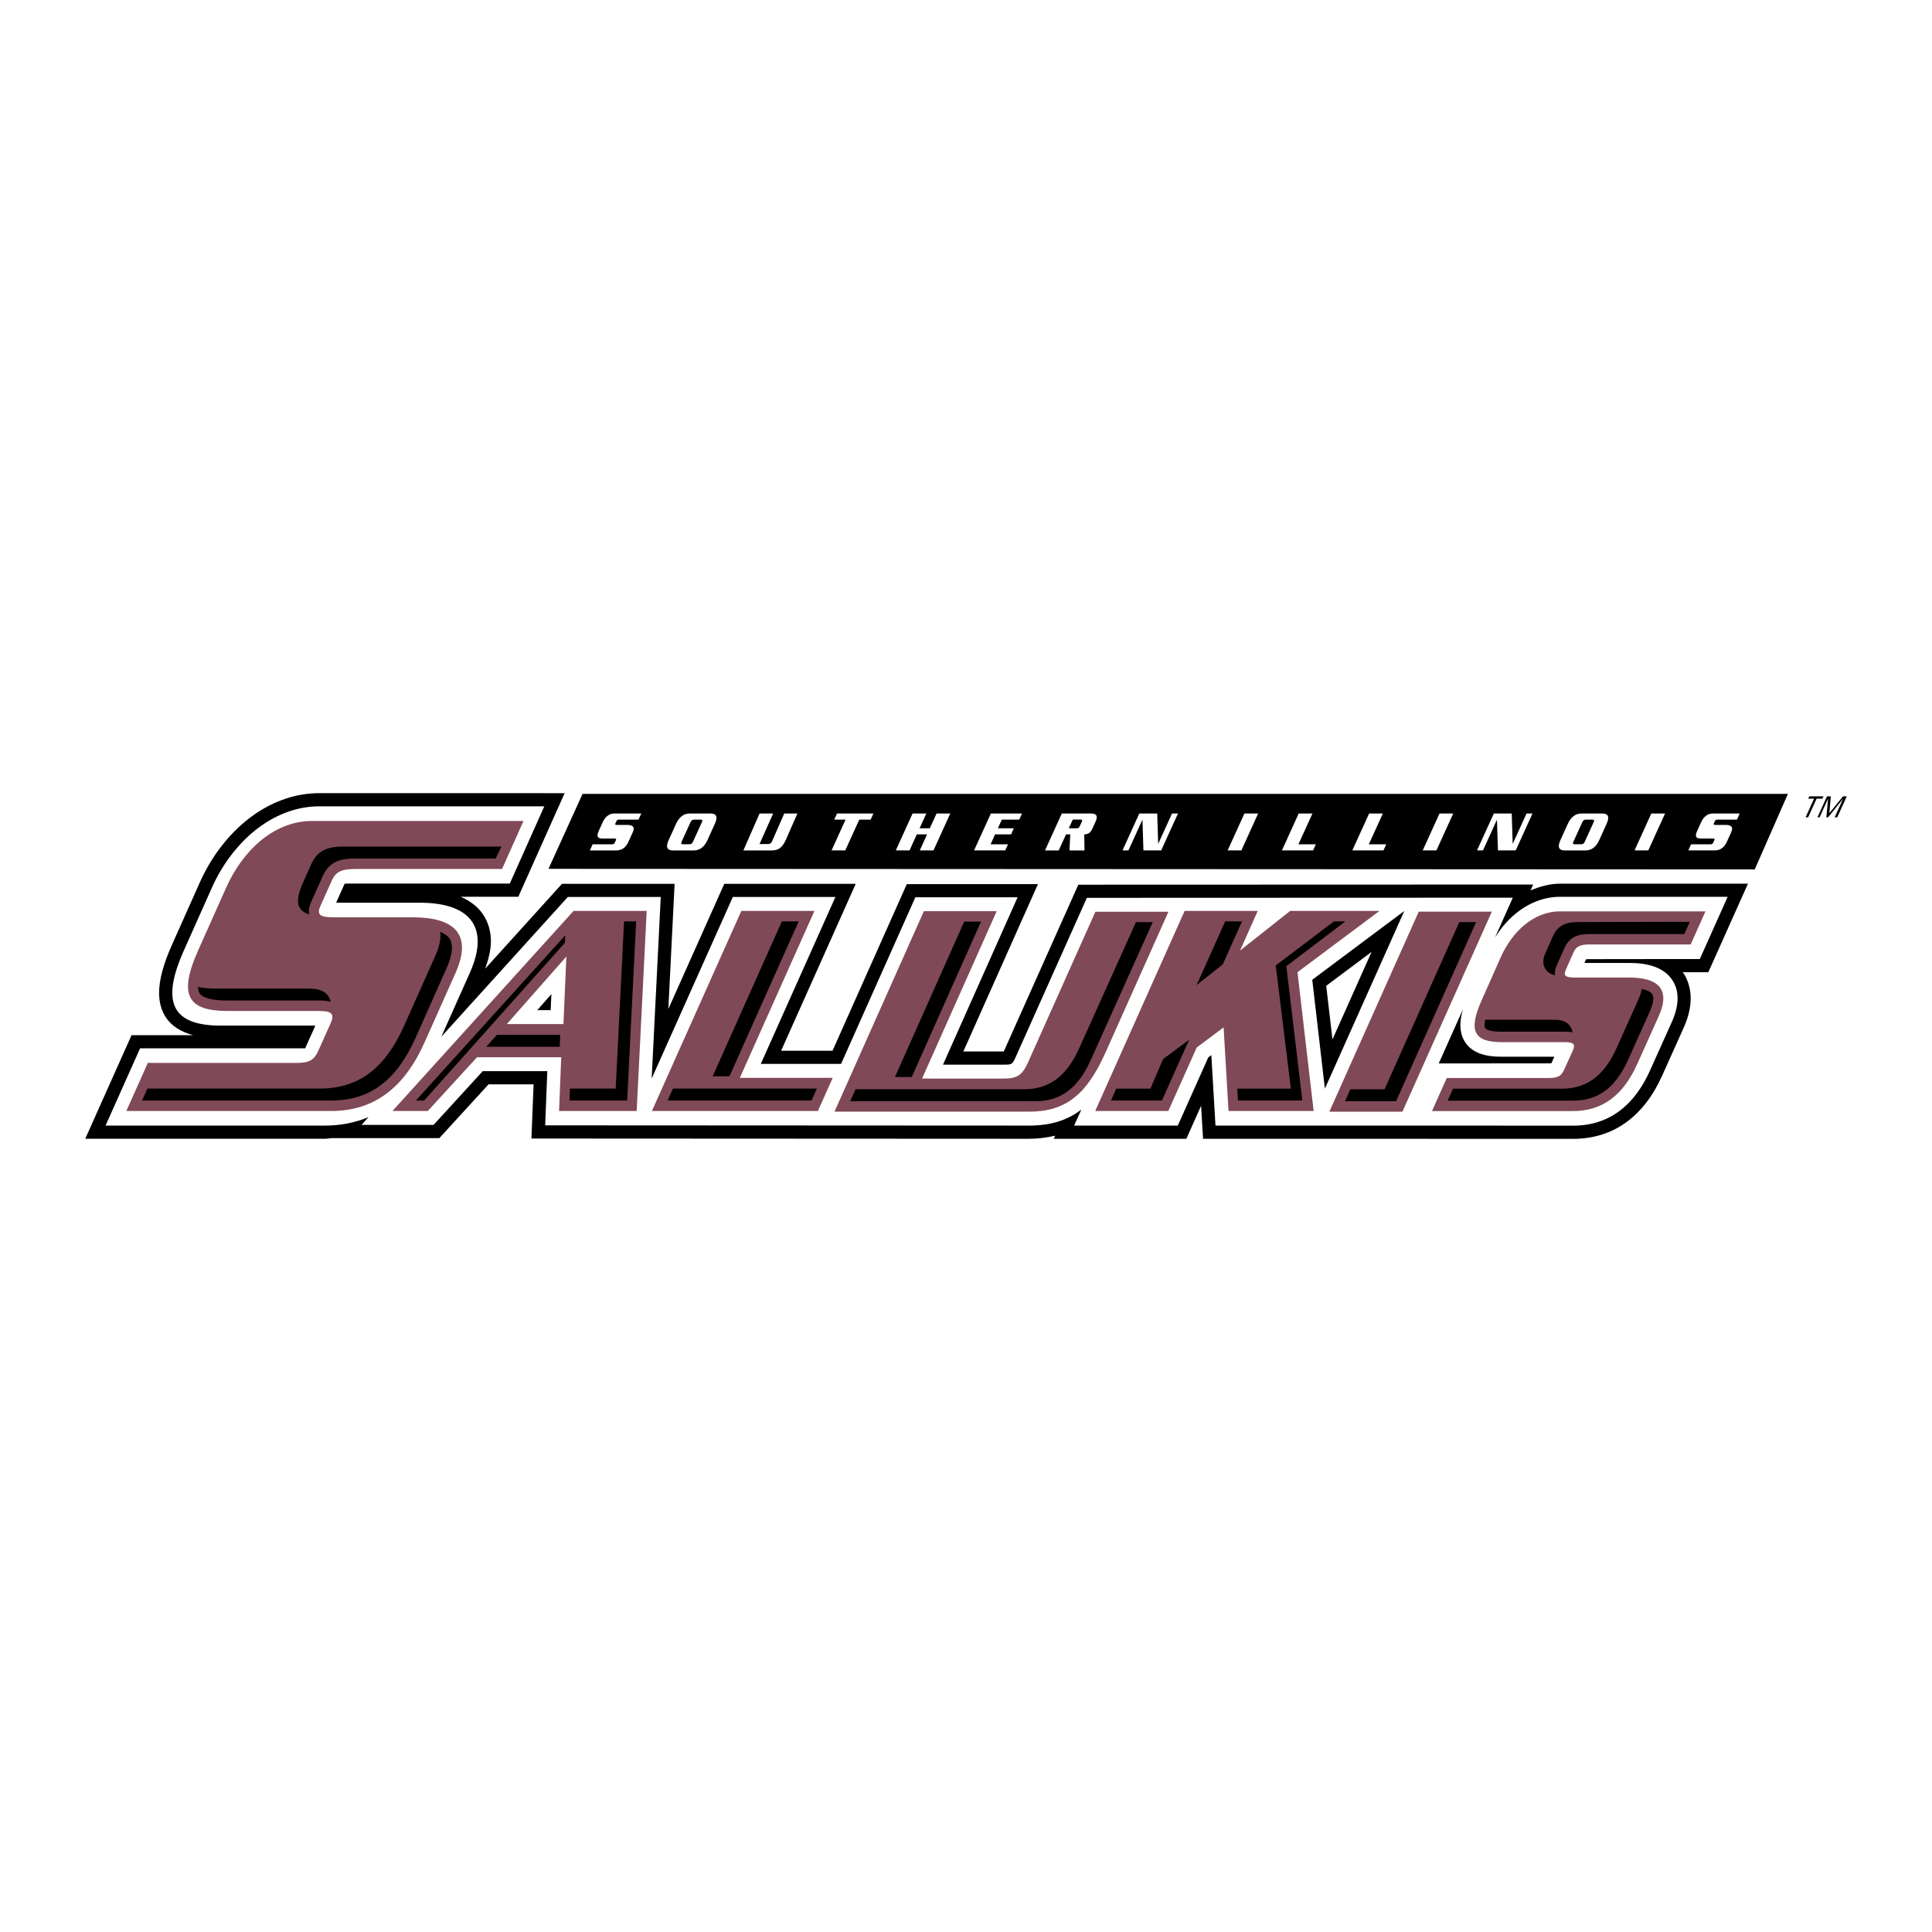
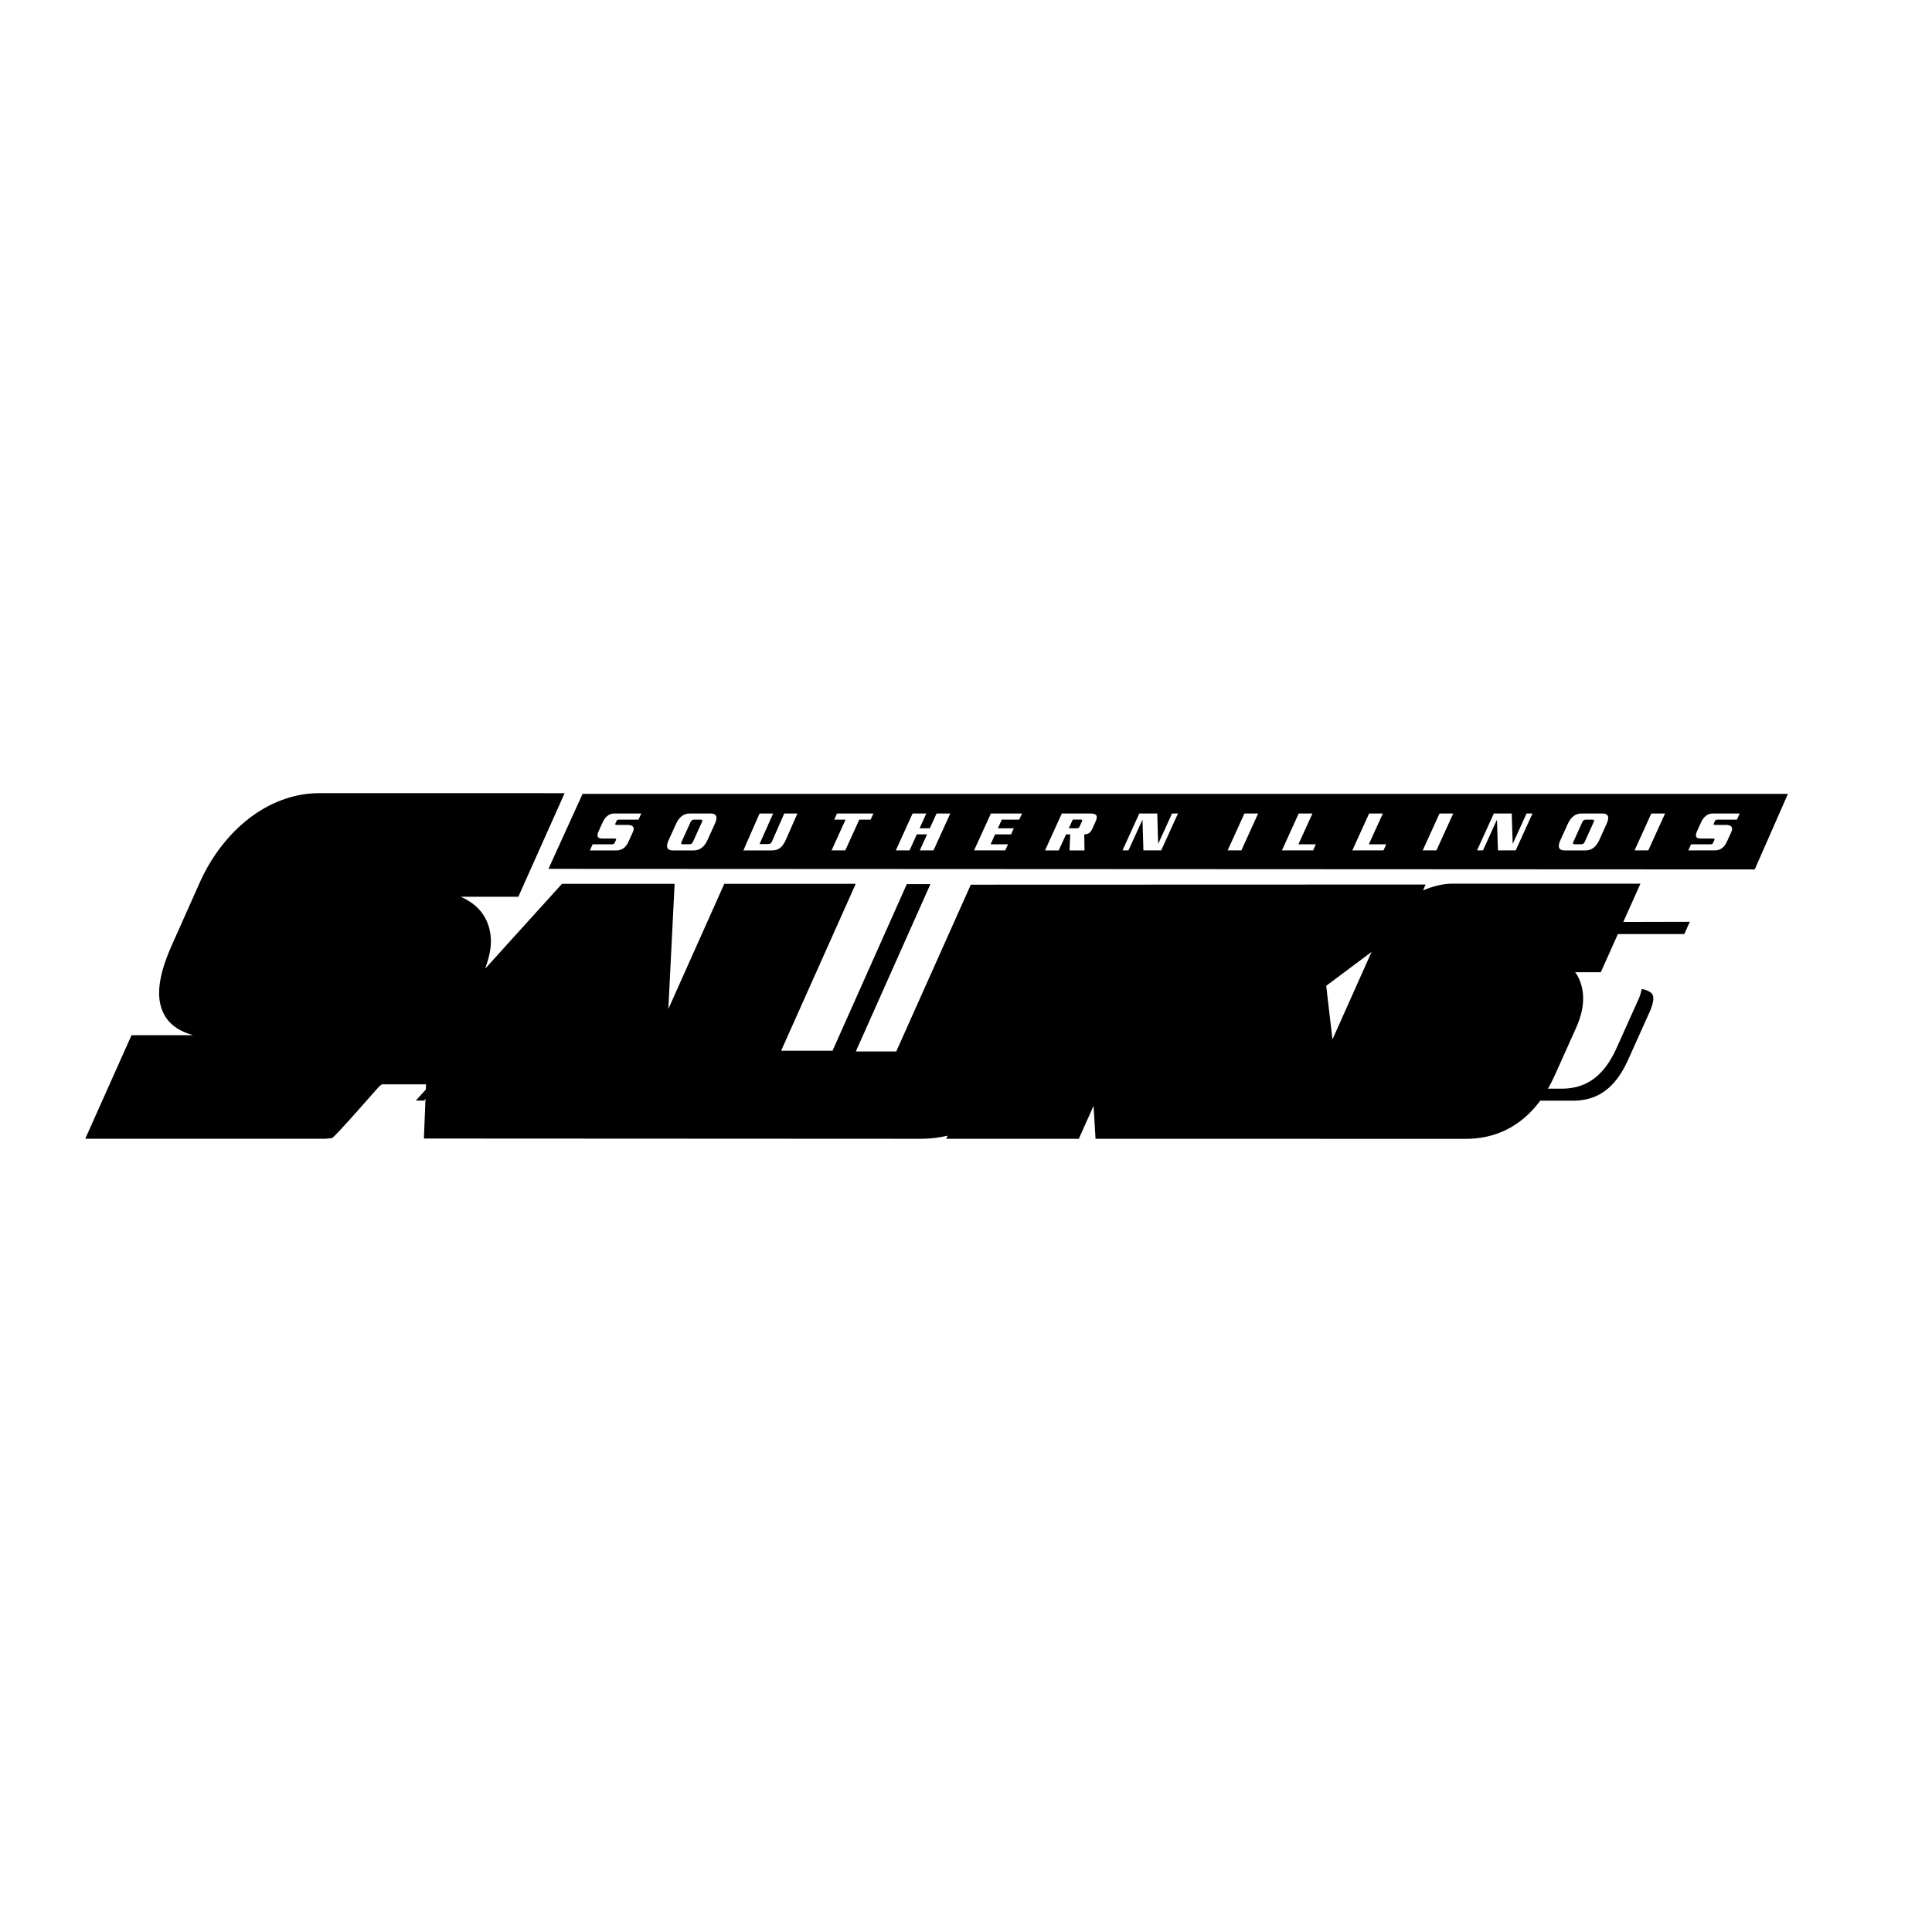
<svg xmlns="http://www.w3.org/2000/svg" width="2500" height="2500" viewBox="0 0 192.756 192.756">
  <g fill-rule="evenodd" clip-rule="evenodd">
    <path fill="#fff" d="M0 0h192.756v192.756H0V0z" />
    <path d="M178.381 79.207l-3.311 7.536-120.347-.058 3.399-7.478h120.259z" />
-     <path d="M54.304 79.135H31.831c-2.242 0-4.493.75-6.508 2.167-2.235 1.57-4.148 3.959-5.384 6.728l-2.786 6.244c-.854 1.913-1.28 3.487-1.28 4.788 0 .945.224 1.746.667 2.432.568.875 1.496 1.445 2.72 1.785h-6.136l-4.62 10.336h23.894c.243 0 .47-.055.709-.066h10.728s4.245-4.641 4.907-5.363h4.494l-.215 5.406 49.65.025c.939 0 1.789-.121 2.602-.309l-.139.309h13.229l1.471-3.295.195 3.295 36.926.006c3.963 0 7.037-2.186 8.887-6.324l2.146-4.779c.504-1.127.691-2.094.691-2.912 0-1.068-.322-1.881-.682-2.459-.033-.055-.088-.092-.127-.146l2.57-.004 3.955-8.835h-18.742c-1.016 0-1.996.275-2.951.668l.26-.582-45.377.015-7.439 16.642h-4.034c1.303-2.926 7.444-16.699 7.444-16.699H90.472l-7.411 16.626h-5.129l7.445-16.655H72.262l-5.581 12.487.625-12.487H56.069l-7.656 8.458c.339-.967.565-1.884.565-2.705 0-.99-.248-1.87-.743-2.634-.52-.802-1.293-1.403-2.277-1.827h5.755l4.619-10.334h-2.028v-.002zm82.538 15.837c-1.504 3.364-2.453 5.487-3.902 8.733l-.623-5.352c.558-.417 2.292-1.714 4.525-3.381z" />
-     <path d="M155.652 89.475c-2.537 0-4.932 1.534-6.506 4.088l1.787-4-10.234.002-32.262.012-7.074 15.824c-.363.818-.412.818-1.221.818h-6.058l7.443-16.698H91.326l-7.412 16.625h-8.01l7.445-16.654H73.114l-8.097 18.117.906-18.117h-9.271l-12.62 13.941 2.839-6.363c1.99-4.453.168-7.005-4.996-7.005h-7.888c-.191 0-.337-.007-.447-.014.22-.493.631-1.407.846-1.883.113-.007.255-.013.436-.013h16.039l3.443-7.705H31.831c-1.968 0-3.957.666-5.751 1.928-2.046 1.437-3.8 3.637-4.94 6.188 0 0-2.791 6.257-2.791 6.254-2.319 5.19-1.181 7.505 3.689 7.505h9.059c.152 0 .27.004.362.01-.217.486-.789 1.754-1.012 2.256-.064.002-.134.002-.218.002H13.976l-3.444 7.707h21.866c1.556 0 3.019-.283 4.374-.846l-.704.779h7.188l4.908-5.365h6.442l-.215 5.408 48.281.025c2.09 0 3.777-.496 5.213-1.598l-.719 1.598h10.342l3.041-6.801.307-.229.412 7.029 35.688.006c3.455 0 6.041-1.867 7.686-5.547 0 0 2.152-4.789 2.154-4.791.736-1.652.768-3.039.09-4.125-.736-1.172-2.18-1.766-4.293-1.766h-4.514c.076-.167.137-.305.168-.378.078-.01 11.344-.017 11.344-.017l2.777-6.208h-16.716v.001zm-100.71 11.308h-1.34l1.409-1.598-.069 1.598zm75.982-3.031l9.182-6.861-7.922 17.725-1.26-10.864zm23.859 8.322a.06.06 0 0 1-.008.016c-.053.004-11.232.008-11.232.008l2.432-5.434c-.336 1.111-.439 2.289.174 3.268.84 1.34 2.508 1.496 3.688 1.496h5.242l-.296.646z" fill="#fff" />
-     <path d="M156.953 110.852h-14.082l1.473-3.301h10.205c.926 0 1.232-.217 1.525-.871l.834-1.832c.305-.686.09-.873-.834-.873h-6.238c-2.744 0-3.391-1.088-2.014-4.17l1.908-4.301c1.098-2.458 3.207-4.576 5.922-4.576h14.502l-1.475 3.3h-10.055c-.984 0-1.367.187-1.645.81l-.754 1.715c-.266.592-.051.779.934.779h5.43c2.775 0 4.125 1.121 2.914 3.828l-2.152 4.789c-1.378 3.081-3.443 4.703-6.398 4.703zM33.06 110.844H12.604l2.142-4.795h14.823c1.342 0 1.788-.314 2.211-1.264l1.19-2.652c.445-.994.133-1.268-1.211-1.268h-9.058c-3.988 0-4.927-1.582-2.927-6.057l2.792-6.254c1.596-3.574 4.659-6.648 8.604-6.648h21.062l-2.142 4.793H35.485c-1.431 0-1.985.271-2.39 1.177l-1.128 2.516c-.384.858-.072 1.13 1.357 1.13h7.888c4.031 0 5.99 1.627 4.232 5.559l-3.094 6.936c-1.999 4.475-5 6.827-9.29 6.827zM55.778 110.844l.215-5.365h-8.399l-4.909 5.365h-3.528l18.069-19.961h7.294l-1 19.961h-7.742zm.729-15.407l-5.941 6.735h5.649l.292-6.735zM65.042 110.844l8.922-19.962h7.293l-7.443 16.655h9.265l-1.476 3.307H65.042zM137.635 90.882h-8.912l-5.004 3.958 1.765-3.958h-7.293l-8.921 19.962h7.292l2.834-6.332 2.684-2.01.49 8.342h8.492l-1.611-13.846 8.184-6.116zM132.629 110.914l8.92-19.96h7.293l-8.922 19.96h-7.291zM109.287 90.966l-6.717 15.022c-.598 1.34-1.141 1.619-2.428 1.619h-8.146l7.445-16.698h-7.266l-8.915 20.002h19.41c3.646 0 5.742-1.684 7.637-5.922l6.268-14.024h-7.288v.001z" fill="#804957" />
+     <path d="M54.304 79.135H31.831c-2.242 0-4.493.75-6.508 2.167-2.235 1.57-4.148 3.959-5.384 6.728l-2.786 6.244c-.854 1.913-1.28 3.487-1.28 4.788 0 .945.224 1.746.667 2.432.568.875 1.496 1.445 2.72 1.785h-6.136l-4.62 10.336h23.894c.243 0 .47-.055.709-.066s4.245-4.641 4.907-5.363h4.494l-.215 5.406 49.65.025c.939 0 1.789-.121 2.602-.309l-.139.309h13.229l1.471-3.295.195 3.295 36.926.006c3.963 0 7.037-2.186 8.887-6.324l2.146-4.779c.504-1.127.691-2.094.691-2.912 0-1.068-.322-1.881-.682-2.459-.033-.055-.088-.092-.127-.146l2.57-.004 3.955-8.835h-18.742c-1.016 0-1.996.275-2.951.668l.26-.582-45.377.015-7.439 16.642h-4.034c1.303-2.926 7.444-16.699 7.444-16.699H90.472l-7.411 16.626h-5.129l7.445-16.655H72.262l-5.581 12.487.625-12.487H56.069l-7.656 8.458c.339-.967.565-1.884.565-2.705 0-.99-.248-1.87-.743-2.634-.52-.802-1.293-1.403-2.277-1.827h5.755l4.619-10.334h-2.028v-.002zm82.538 15.837c-1.504 3.364-2.453 5.487-3.902 8.733l-.623-5.352c.558-.417 2.292-1.714 4.525-3.381z" />
    <path d="M148.693 101.742a7.31 7.31 0 0 1-.498-.018c-.137.594-.051.801-.021.85.039.061.289.359 1.662.359h6.238c.211 0 .506.002.805.07a1.29 1.29 0 0 0-.188-.549c-.434-.713-1.297-.713-1.762-.713h-6.236v.001z" />
    <path d="M163.789 98.674a4.058 4.058 0 0 1-.332 1.055l-2.152 4.791c-1.25 2.795-2.996 4.098-5.494 4.098h-10.842l-.533 1.195h12.518c2.496 0 4.242-1.305 5.494-4.102l2.152-4.789c.35-.785.443-1.412.256-1.717-.147-.242-.526-.428-1.067-.531zM157.48 91.995c-.996 0-1.994.172-2.549 1.411l-.754 1.717c-.264.589-.264 1.106.002 1.54.23.379.592.555.955.641-.035-.301.025-.631.186-.988l.756-1.717c.553-1.238 1.551-1.409 2.549-1.409h9.418l.547-1.22-11.11.025zM21.557 98.631c-.801 0-1.38-.07-1.801-.176.007.295.069.496.152.629.205.336.858.738 2.793.738h9.058c.407 0 .839.018 1.226.129a1.48 1.48 0 0 0-.193-.504c-.46-.754-1.365-.816-2.177-.816h-9.058zM34.339 84.462c-1.544 0-2.632.297-3.293 1.777l-.829 1.853c-.117.262-.772 1.721-.329 2.448.226.37.566.574.954.687-.1-.559.129-1.075.218-1.277l1.13-2.517c.663-1.478 1.751-1.778 3.294-1.778h13.974l.569-1.193H34.339z" />
    <path d="M43.912 92.967c.143.749-.181 1.726-.518 2.479L40.3 102.38c-1.898 4.248-4.563 6.225-8.386 6.225H14.706l-.534 1.193H33.06c3.823 0 6.488-1.977 8.386-6.223l3.093-6.936c.414-.922.808-2.184.344-2.944-.183-.3-.514-.542-.971-.728zM42.314 109.803L56.37 94.052l.031-.739-14.91 16.49h.823zM62.262 91.926l-.835 16.679h-4.558l-.05 1.194h5.754l.895-17.873h-1.206zM67.144 108.605l-.534 1.194h14.356l.534-1.194H67.144zM71.099 107.385h1.679l6.91-15.459h-1.679l-6.91 15.459zM48.52 104.438h7.322l.004-.112.044-1.086h-6.304l-1.066 1.198zM145.594 91.997l-7.455 16.679h-3.409l-.535 1.195h5.09l7.988-17.874h-1.679zM123.512 109.801h6.422l-1.596-13.406 5.896-4.469h-1.146l-5.807 4.398 1.508 12.285h-5.348l.071 1.192zM116.039 105.666l-1.258 2.943h-3.408l-.535 1.192h5.088l2.711-6.063-2.598 1.928zM121.996 96.221l1.92-4.295h-1.68l-2.851 6.357 2.611-2.062zM113.33 92.008l-5.652 12.562c-1.252 2.801-2.998 4.105-5.5 4.105h-16.82l-.533 1.193h18.497c2.5 0 4.25-1.303 5.5-4.104l6.186-13.758h-1.678v.002z" />
-     <path d="M89.947 105.975l-.66 1.482h1.676l.127-.287 6.785-15.217h-1.676l-6.252 14.022zM180.143 81.544l.847-1.863h-.58l.104-.23h1.418l-.106.23h-.58l-.848 1.863h-.255zM181.543 81.544h-.215l.953-2.093h.381l-.146 1.676 1.361-1.676h.375l-.951 2.093h-.256l.83-1.828h-.01l-1.476 1.828h-.174l.17-1.828h-.012l-.83 1.828z" />
    <path fill="#fff" d="M129.572 81.164l-1.674 3.681h3.11l.277-.61h-1.74l1.398-3.071h-1.371zM115.551 84.166l-.094-3.002h-1.789l-1.676 3.681h.594l1.389-3.049h.011l.094 3.049h1.774l1.673-3.681h-.595l-1.366 3.002h-.015zM123.852 84.845l1.671-3.681h-1.367l-1.674 3.681h1.37zM101.689 81.773l.276-.609h-3.106l-1.675 3.681h3.109l.275-.61h-1.736l.447-.99h1.596l.275-.608h-1.591l.392-.864h1.738zM143.312 84.845l1.676-3.681h-1.369l-1.674 3.681h1.367zM136.596 81.164l-1.674 3.681h3.107l.28-.61h-1.741l1.399-3.071h-1.371zM157.777 81.164c-.613 0-1.061.38-1.35 1.018l-.75 1.646c-.287.638-.188 1.019.424 1.019h2.1c.611 0 1.059-.38 1.35-1.019l.744-1.646c.293-.637.191-1.018-.42-1.018h-2.098zm1.233.838l-.91 2.003c-.07.155-.18.229-.375.229h-.594c-.195 0-.234-.074-.164-.229l.91-2.003c.07-.155.176-.229.373-.229h.596c.195 0 .234.074.164.229zM93.135 84.845l1.675-3.681h-1.37l-.67 1.473h-1.021l.67-1.473h-1.37l-1.674 3.681h1.37l.726-1.6h1.023l-.728 1.6h1.369zM150.92 84.166l-.094-3.002h-1.787l-1.676 3.681h.594l1.387-3.049h.01l.095 3.049h1.774l1.673-3.681h-.593l-1.367 3.002h-.016zM108.98 82.688l.322-.708c.281-.622.074-.816-.516-.816h-2.85l-1.674 3.682h1.367l.729-1.601h.422l-.076 1.601h1.496l-.023-1.601c.448 0 .657-.235.803-.557zm-1.046-.709l-.205.449c-.066.151-.131.208-.295.208h-.797l.393-.864h.797c.146.001.185.035.107.207zM164.752 81.164l-1.672 3.681h1.369l1.674-3.681h-1.371zM169.73 82.01l-.398.88c-.26.568-.139.77.379.77h1.172c.172 0 .213.036.156.161l-.115.253c-.055.119-.111.161-.285.161h-1.922l-.273.61h2.646c.555 0 .943-.299 1.203-.869l.439-.966c.227-.501-.025-.708-.549-.708h-1.02c-.186 0-.229-.032-.178-.143l.107-.236c.055-.116.125-.149.309-.149h1.893l.275-.609h-2.725c-.508-.001-.906.391-1.114.845zM84.334 84.845l1.397-3.072h1.133l.277-.609h-3.634l-.278.609h1.133l-1.396 3.072h1.368zM61.504 81.922c.052-.116.124-.149.31-.149h1.891l.277-.609h-2.726c-.512 0-.908.392-1.115.847l-.399.88c-.259.568-.137.77.378.77h1.171c.175 0 .215.036.157.161l-.115.253c-.055.119-.112.161-.285.161h-1.92l-.276.61H61.5c.556 0 .945-.299 1.203-.869l.438-.966c.229-.501-.024-.708-.547-.708h-1.02c-.186 0-.226-.032-.177-.143l.107-.238zM75.782 81.164l-1.614 3.682h2.853c.678 0 1.066-.324 1.419-1.139l1.117-2.543h-1.313l-1.2 2.735c-.112.258-.212.311-.452.311h-.812l1.356-3.046h-1.354zM68.806 81.164c-.612 0-1.06.38-1.35 1.018l-.749 1.646c-.29.638-.188 1.019.423 1.019h2.098c.611 0 1.06-.38 1.351-1.019l.746-1.646c.291-.637.189-1.018-.423-1.018h-2.096zm1.233.838l-.911 2.003c-.07.155-.177.229-.375.229h-.593c-.195 0-.234-.074-.166-.229l.91-2.003c.072-.155.179-.229.375-.229h.595c.197 0 .236.074.165.229z" />
  </g>
</svg>